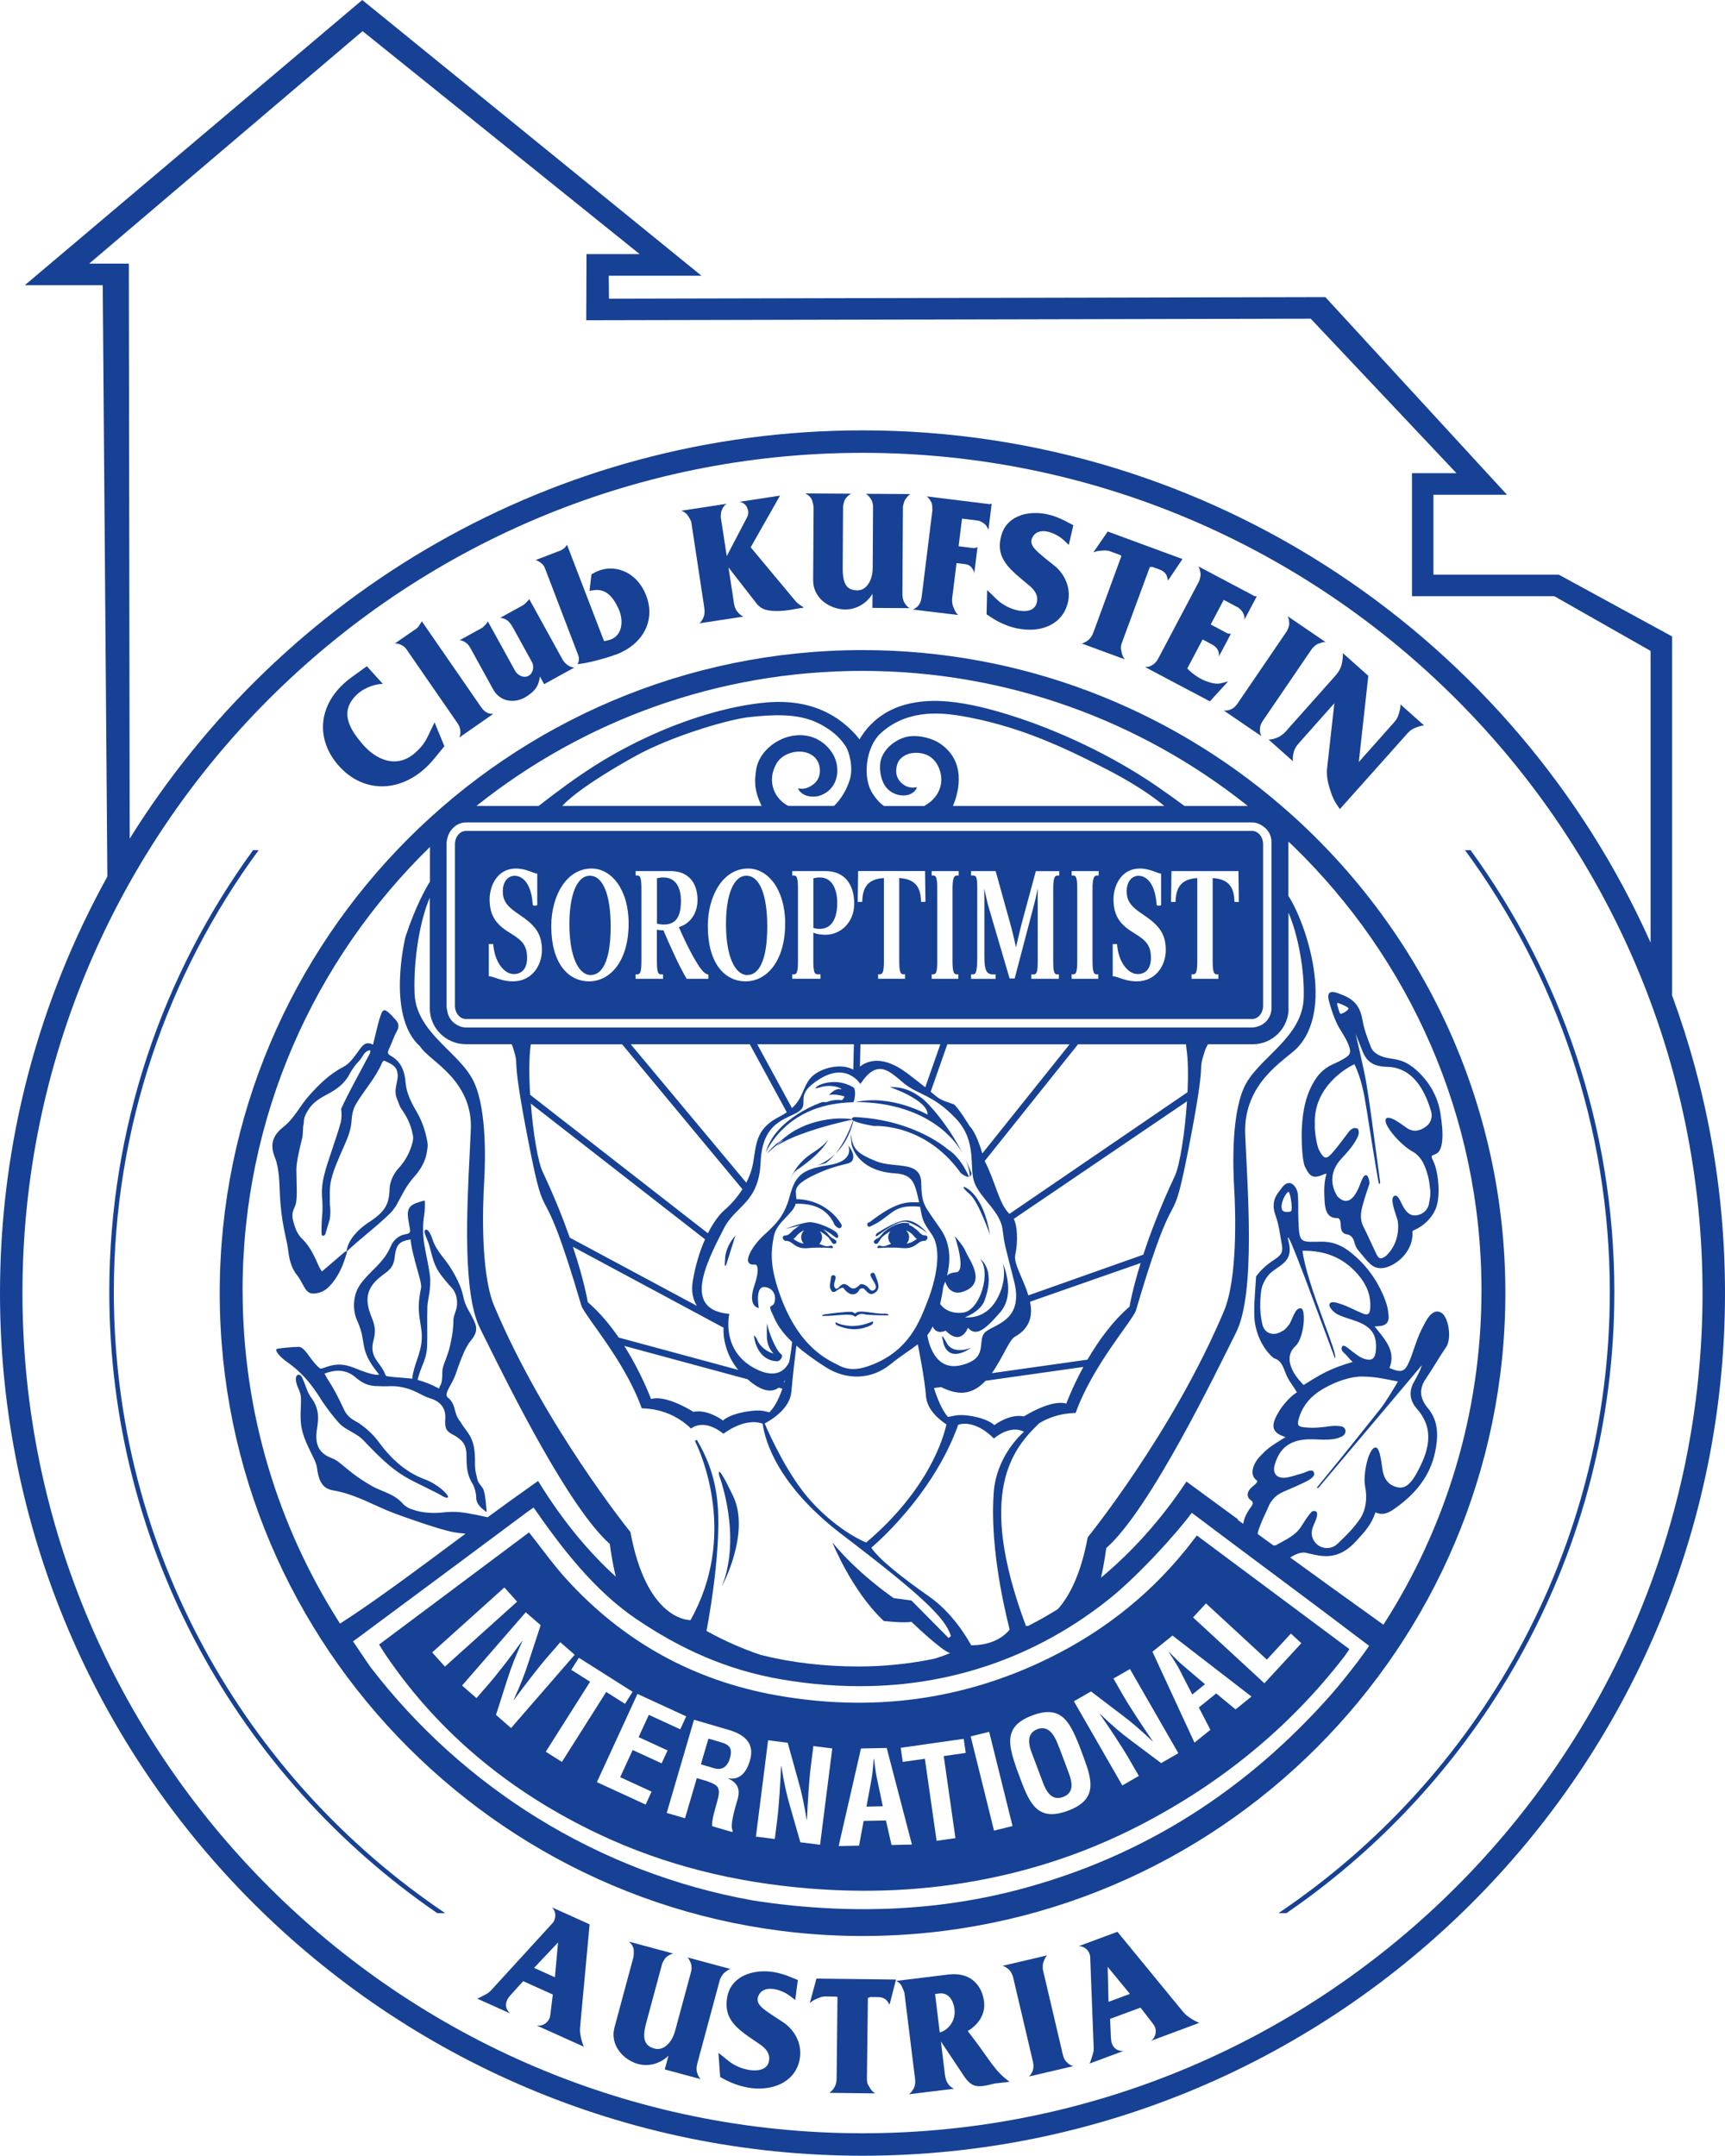
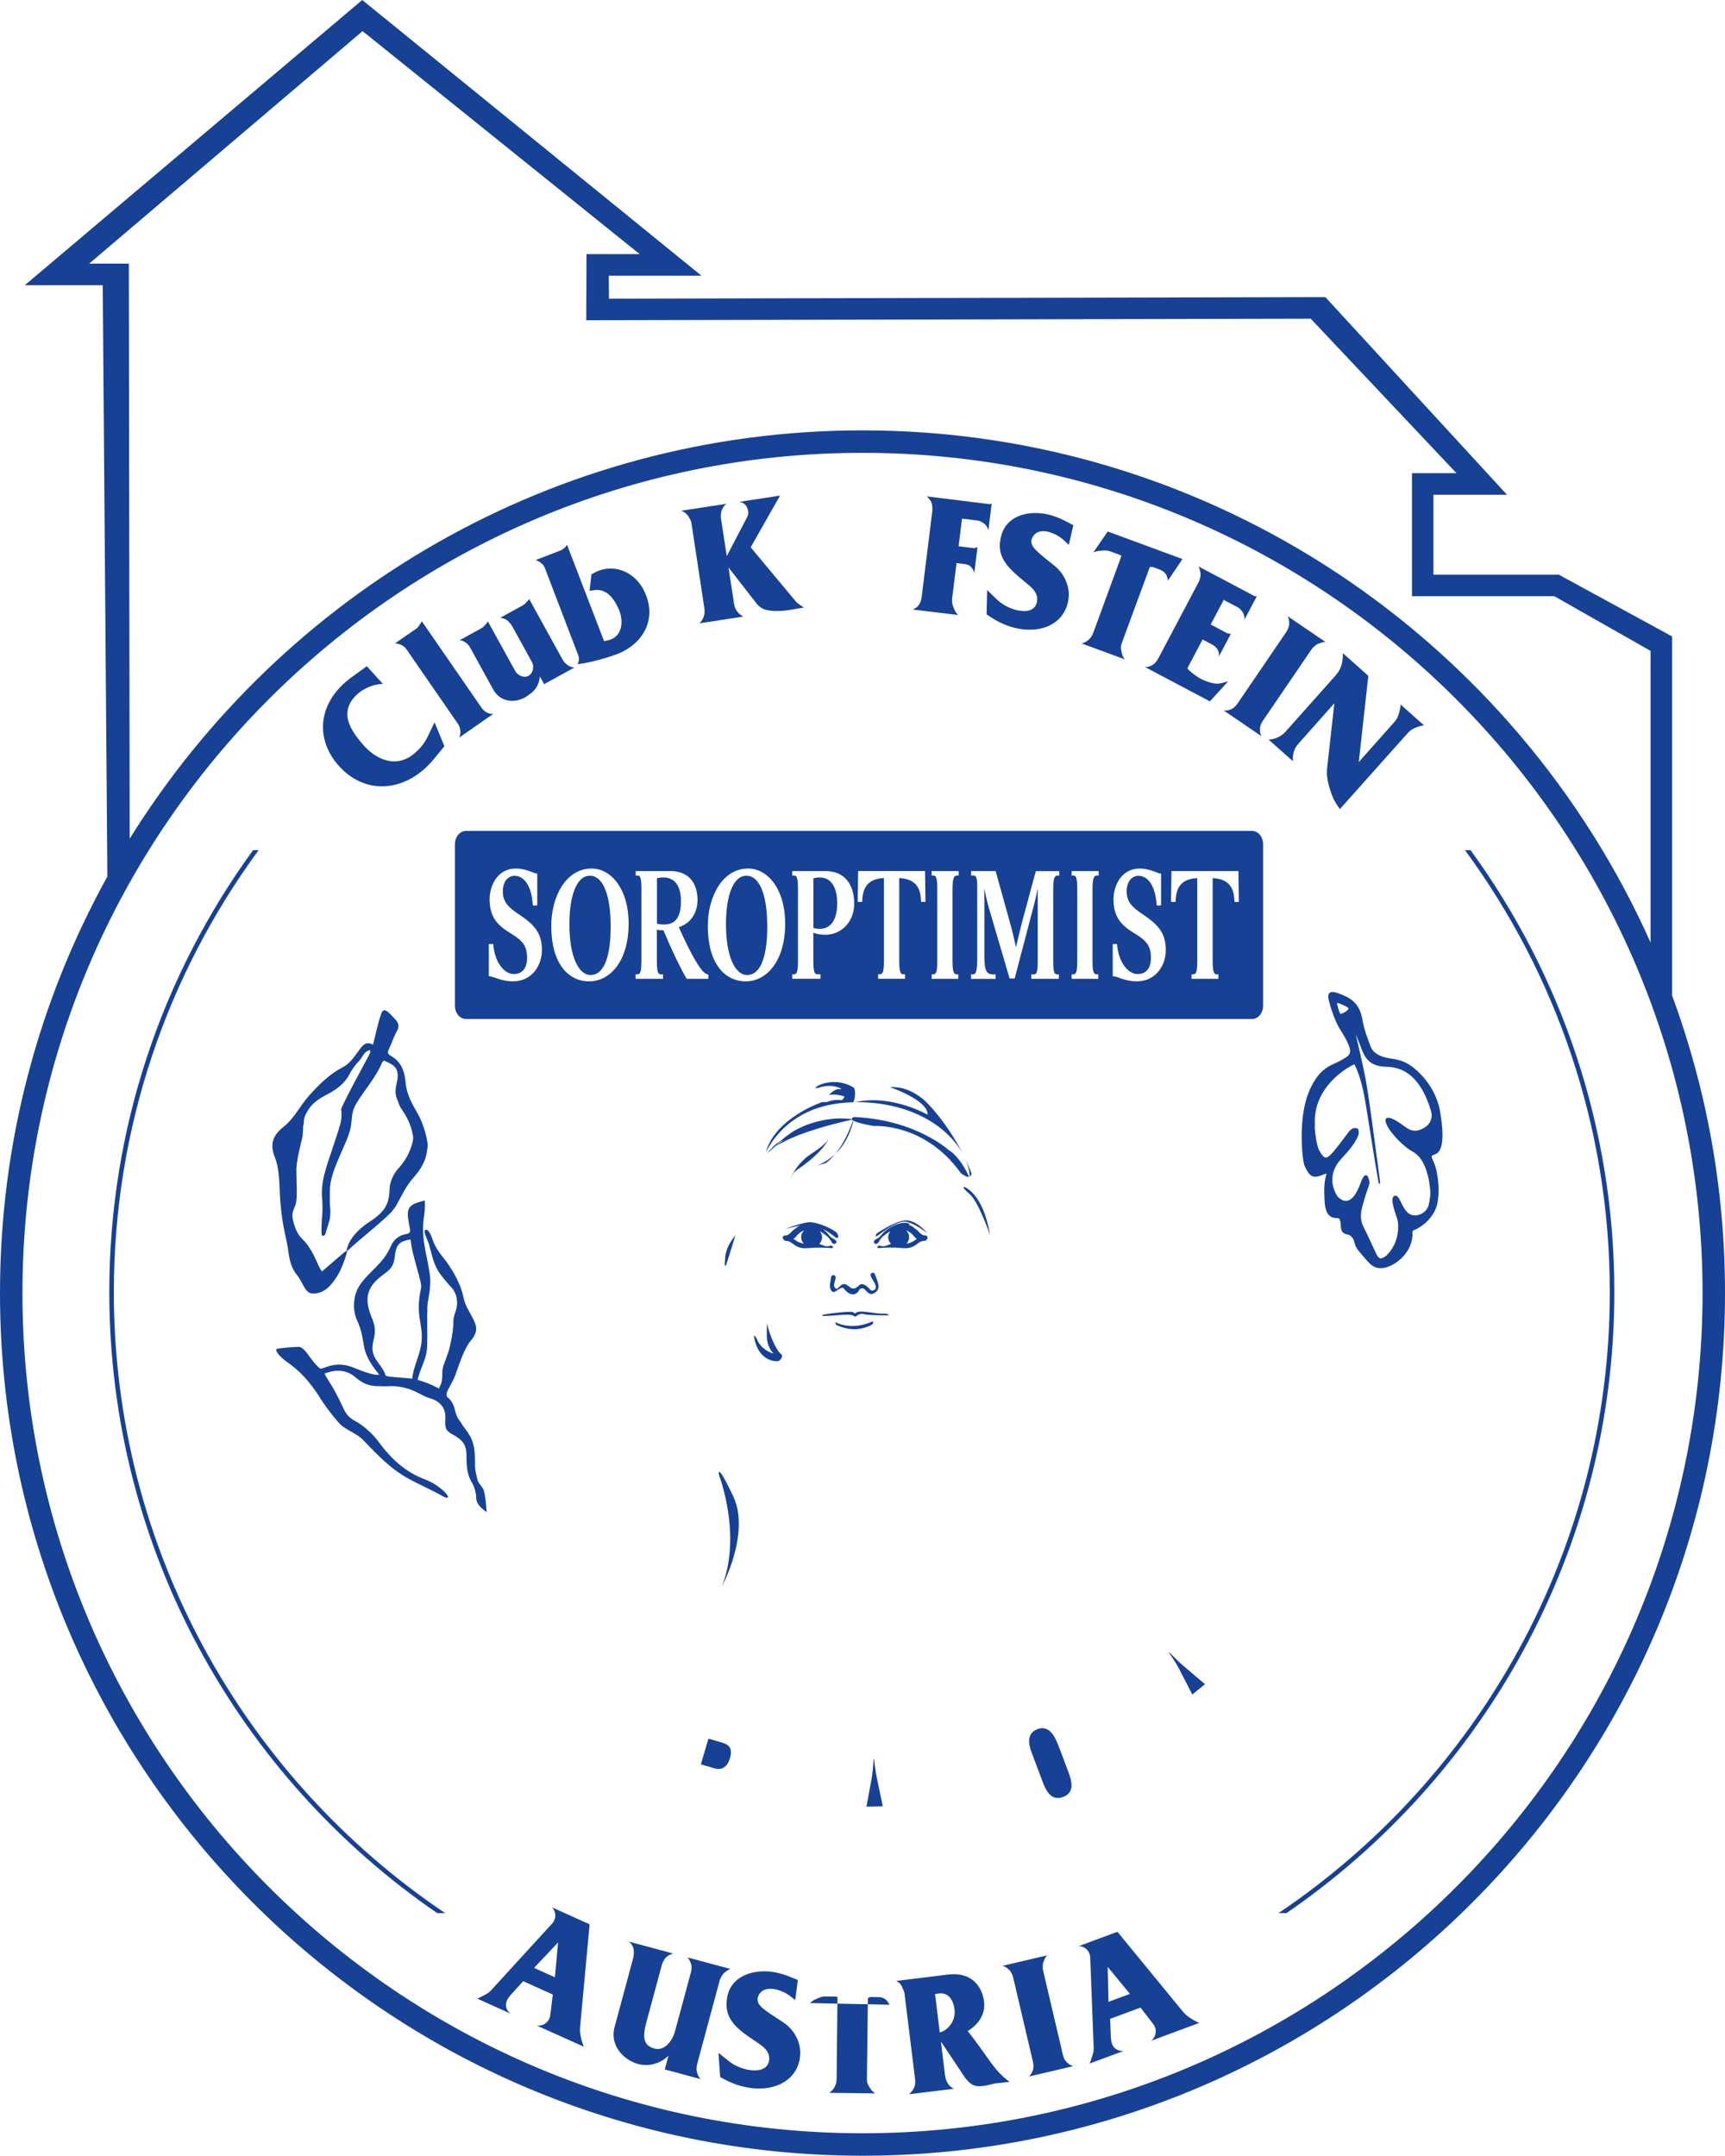
<svg xmlns="http://www.w3.org/2000/svg" id="Ebene_2" viewBox="0 0 384.14 479.96">
  <defs>
    <style>.cls-1{fill:#164194;}</style>
  </defs>
  <g id="Layer_1">
    <g>
      <g>
        <path class="cls-1" d="M98.97,166.13l-2.4,2.93c-6.17,7.43-15.45,8.18-21.43,1.09-5.04-6-4.28-13.97,3.19-19.39l3.36-2.43,3.58,3.95c-1.22-.06-3.82,.58-5.66,2.24-4.46,4.04-1.34,8.24,1.06,11.08,3.02,3.59,7.65,5.62,11.72,2.06,1.55-1.37,2.3-2.41,3.16-4.29l1.22-2.54,2.19,5.31Z" />
        <path class="cls-1" d="M102.27,164.21c.26-.63,.33-1.09,.21-1.77-.1-.7-.39-1.12-.79-1.7l-11.19-16.2c-.3-.44-.6-.64-1.05-.9-.52-.25-.92-.38-1.5-.39l4.79-3.31c.37-.25,.51-.55,.74-.88,.19-.29,.3-.45,.46-.73l12.89,18.66c.25,.36,.82,1.3,1.61,1.66,.5,.27,.86,.3,1.4,.29l-7.57,5.27Z" />
        <path class="cls-1" d="M121.18,152.34l-.95-1.73c-.26,2.17-1.1,3.28-3.13,4.55-2.42,1.48-5.69,1.22-7.29-1.69l-5.01-9.1c-.34-.62-.62-1-1.19-1.37-.45-.29-.77-.42-1.27-.45l5.05-2.78c.11-.06,.41-.38,.69-.65,.26-.26,.38-.44,.56-.77l6.08,11.03c.49,.88,1.73,1.61,2.79,1.18,1.15-.48,1.56-2.05,.93-3.19l-4.22-7.66c-.21-.38-.71-1.22-1.4-1.68-.49-.3-.85-.41-1.43-.48l5.05-2.78c.36-.2,.55-.46,.86-.74,.23-.24,.36-.39,.55-.65l7.46,13.53c.06,.12,.48,.73,.94,1.05,.53,.43,.94,.59,1.64,.67l-6.72,3.7Z" />
        <path class="cls-1" d="M136.95,145.8c-2.63,.97-6.23,1.79-7.08,1.9l-1.3,.17c.2-.29,.33-.56,.33-.92,.06-.38,0-.69-.12-1.03l-7.46-19.5c-.22-.56-.52-.81-.96-1.17-.38-.28-.63-.4-1.07-.56l5.41-2.08c.42-.16,.66-.33,1-.6,.25-.24,.38-.43,.57-.72l8.25,21.46,.88-.19c3.24-.71,3.56-4.31,2.37-6.97-1.28-2.81-2.92-4.58-5.56-4.18l-.93,.14,.43-3.68,.68-.37c4.09-2.22,9.4-.38,11.49,5.06,2.18,5.59-.69,11-6.91,13.25Z" />
        <path class="cls-1" d="M177.2,135.57c-.63,.1-4.17,.91-6.77,.16-.81-.22-1.55-.85-1.83-1.21l-6.37-8.18,1.08,7.05c.17,1.13,.2,1.9,.88,2.78,.44,.54,.77,.83,1.36,1.11l-9.82,1.5c.26-.21,.36-.36,.57-.66,.6-.91,.7-1.73,.53-2.86l-2.89-19.05c-.01-.1-.54-1.24-.97-1.68-.39-.42-.7-.6-1.25-.82l10.07-1.54c-.52,.38-.76,.73-1.02,1.31-.27,.52-.27,1.6-.25,1.73l1.32,8.61,4.53-8.66c.32-.63,.36-1.24,.09-1.91-.29-.87-.92-1.38-1.81-1.52l9.06-1.39-6.54,11.51,10.02,12.02c.35,.39,.6,.55,.97,.83,.35,.22,.54,.36,.86,.58l-1.83,.28Z" />
-         <path class="cls-1" d="M194.28,135.35l.02-3.15c-1.48,2.44-4.29,3.96-7.37,3.37-3.18-.59-5.87-2.98-5.85-6.4l.1-16.22c0-.17-.21-1.51-.56-2.01-.38-.54-.73-.81-1.33-1.08l10.25,.06c-.54,.3-.86,.6-1.25,1.1-.35,.47-.55,1.61-.55,1.71l-.08,13.67c-.02,3.62,.89,4.96,3.12,5.04,2.29,.11,3.55-2.43,3.56-4.97l.08-13.74c0-.3-.12-1.14-.47-1.61-.35-.5-.6-.84-1.11-1.18l9.87,.06c-.48,.33-.74,.7-1.09,1.17-.35,.5-.55,1.61-.55,1.71l-.11,18.56c0,1.17-.04,2.01,.56,2.92,.32,.47,.57,.74,1.04,1.04l-8.28-.05Z" />
        <path class="cls-1" d="M219.36,116.75c-.49-.47-1.28-.8-1.5-.83l-3.63-.45-.76,6.15,3.41,.42c.13,.02,.26-.04,.4-.09,.13-.02,.26-.07,.4-.12l-.73,5.88c-.03-.51-.19-.77-.46-1.17-.4-.62-.98-.86-1.52-.93l-1.96-.24-.93,7.48c-.14,1.1-.03,1.82,.42,2.79,.25,.57,.44,.86,.87,1.29l-10.11-1.22c.31-.13,.51-.24,.79-.44,.82-.64,1.07-1.42,1.21-2.48l2.36-19.05c.02-.13,.05-1.44-.24-1.95-.29-.54-.53-.88-1.03-1.27l13.55,1.67c.22,.03,.34,.08,.57,.04,.1-.02,.2-.04,.37-.12l-.73,5.88c-.2-.5-.37-.86-.74-1.24Z" />
        <path class="cls-1" d="M226.3,139.87c-1.89-.43-3.89-1.27-5.81-2.57l-.79-.53,.13-5.4,2.19,2.12c1.2,1.17,3.13,2.16,4.89,2.46,1.91,.34,3.61-.1,3.99-1.87,.37-1.6-.57-2.78-1.78-3.78l-2.19-1.84c-3.64-3.07-4.96-5.44-3.96-9.19,1.08-4.15,5.45-5.69,10.05-4.81,1.31,.27,2.61,.74,3.9,1.38l2.1,1.1-1.01,4.38-1.21-1.14c-.59-.55-1.84-1.35-3.13-1.72-1.38-.39-2.77-.29-3.61,.92-1.2,1.82,.53,3.11,2.69,4.92l2.09,1.68c2.13,1.69,3.67,4.76,3.02,7.91-1.03,5.06-6,7.22-11.56,5.97Z" />
        <path class="cls-1" d="M260.09,129.28c-.04-.44-.22-.87-.29-1.14-.22-.51-.8-1.05-1.46-1.29l-1.7-.63-.59,.03-6.05,16.41c-.43,1.16-.5,1.35-.23,2.56,.13,.66,.3,1.04,.71,1.58l-9.56-3.52c.35-.12,.56-.22,.89-.39,.88-.53,1.35-1.18,1.72-2.19l6.2-16.92-.26-.2-2.42-.89c-.3-.11-1.08-.19-1.8-.09-.69,.03-1.1,.13-1.77,.38l3.2-4.64,16.64,6.13-3.23,4.81Z" />
        <path class="cls-1" d="M269.42,156.15l-14.46-7.65c.43,0,.68,.02,1.08-.15,1-.38,1.51-1.02,2-1.94l8.97-16.97c.05-.09,.39-1.08,.35-1.67-.1-.62-.17-1.11-.46-1.65l12.07,6.39c.17,.09,.29,.19,.49,.22,.16,.04,.26,.06,.42,.03l-2.76,5.21c.05-.58-.02-.92-.25-1.42-.29-.61-.96-1.19-1.15-1.29l-3.21-1.7-2.9,5.48,3.09,1.64c.31,.16,.52,.31,.88,.39,.17,.02,.34,.03,.52,.05l-2.69,5.09c.1-.59,.03-1.01-.24-1.53-.29-.61-1.02-1.07-1.22-1.17l-2.14-1.13-3.4,6.43c.72,.88,2.42,2.15,3.91,2.75,2.73,1.03,3.21,.67,5.19,.13l-4.09,4.47Z" />
        <path class="cls-1" d="M272.5,158.18c.36,.04,.59,.04,.95-.04,1.02-.2,1.65-.78,2.25-1.67l10.85-15.92c.06-.08,.56-1.04,.55-1.65-.01-.66-.04-1.08-.35-1.7l8.44,5.75c-.64-.03-1.05,.18-1.65,.38-.57,.22-1.29,.99-1.35,1.07l-10.38,15.22c-.62,.91-1.19,1.58-1.23,2.65-.04,.62,.05,1.05,.31,1.63l-8.42-5.74Z" />
        <path class="cls-1" d="M315.23,162.02c-.8,.32-1.25,.64-1.83,1.29l-15.02,16.83c-.94-1.29-1.46-2.15-1.97-3.68-.92-2.61-1.01-4.18-.87-5.49l1.61-14.4-7.86,8.84c-.74,.83-1.11,1.48-1.3,2.56-.12,.57-.11,.94-.07,1.51l-5.42-4.82c.58-.03,.92-.08,1.47-.26,.91-.31,1.68-.79,2.42-1.62l10.72-12.04c.8-.9,1.27-1.52,1.62-2.64,.29-1,.36-2.42,.3-2.69l5.68,5.06-2.12,19.19,7.95-8.94c.56-.63,.75-1.13,1-1.89,.18-.73,.37-1.28,.33-2l5.25,4.68c-.69,.06-1.24,.24-1.9,.51Z" />
      </g>
      <g>
        <path class="cls-1" d="M119.6,450.98c.56,.07,1.34-.02,2.01-.6,.68-.58,.9-1.21,.98-2.09l.51-4.22-6.59-2.97-2.84,3.13c-.58,.66-.97,1.29-.99,2.13-.03,.91,.52,1.56,.94,1.93l-7.37-3.32c.49-.15,.78-.35,1.24-.58,.68-.35,1.2-.56,1.77-1.15l13.71-14.99c.23-.27,.37-.42,.47-.74,.47-1.04,.16-2.21-.53-2.85l8.39,3.78-2.13,23c-.07,.85,.04,1.38,.2,2.19s.33,1.29,.64,2.06l-10.42-4.69Zm4.68-18.51l-5.35,5.67,4.64,2.09,.71-7.77Z" />
        <path class="cls-1" d="M148.04,460.74l.82-3.04c-2.05,1.98-5.16,2.74-7.99,1.38-2.93-1.38-4.92-4.38-4.03-7.68l4.22-15.65c.04-.16,.18-1.51-.03-2.09-.23-.62-.5-.97-1.01-1.38l9.9,2.67c-.6,.15-.99,.36-1.49,.74-.46,.36-.94,1.41-.97,1.51l-3.56,13.2c-.94,3.49-.4,5.03,1.73,5.67,2.19,.69,4.05-1.44,4.71-3.9l3.58-13.26c.08-.29,.17-1.13-.04-1.68-.21-.58-.37-.97-.77-1.42l9.53,2.57c-.55,.2-.89,.49-1.35,.85-.47,.39-.94,1.41-.97,1.51l-4.83,17.92c-.31,1.13-.55,1.93-.21,2.96,.19,.54,.36,.86,.74,1.28l-7.99-2.15Z" />
        <path class="cls-1" d="M167.25,464.89c-1.93-.25-3.99-.89-6.03-1.99l-.84-.45-.39-5.39,2.39,1.9c1.31,1.05,3.32,1.85,5.1,1.98,1.94,.15,3.59-.45,3.79-2.25,.21-1.63-.84-2.71-2.14-3.59l-2.36-1.62c-3.92-2.7-5.46-4.93-4.84-8.76,.68-4.24,4.88-6.19,9.54-5.76,1.33,.14,2.67,.48,4.01,.99l2.19,.89-.58,4.45-1.31-1.01c-.64-.49-1.97-1.17-3.29-1.4-1.41-.25-2.79-.02-3.5,1.27-1.02,1.93,.83,3.05,3.16,4.63l2.25,1.47c2.28,1.48,4.12,4.38,3.77,7.58-.53,5.13-5.27,7.76-10.93,7.07Z" />
-         <path class="cls-1" d="M198.09,446.34c-.19-.4-.5-.74-.66-.98-.38-.41-1.11-.72-1.81-.72l-1.81-.02-.54,.23-.21,17.49c-.01,1.24-.02,1.44,.64,2.49,.34,.57,.63,.88,1.19,1.25l-10.18-.12c.29-.23,.45-.4,.71-.66,.65-.8,.88-1.56,.89-2.64l.19-18.03-.32-.1-2.58-.03c-.32,0-1.08,.19-1.72,.52-.64,.26-.99,.49-1.54,.95l1.47-5.44,17.72,.21-1.44,5.61Z" />
+         <path class="cls-1" d="M198.09,446.34c-.19-.4-.5-.74-.66-.98-.38-.41-1.11-.72-1.81-.72l-1.81-.02-.54,.23-.21,17.49c-.01,1.24-.02,1.44,.64,2.49,.34,.57,.63,.88,1.19,1.25l-10.18-.12c.29-.23,.45-.4,.71-.66,.65-.8,.88-1.56,.89-2.64l.19-18.03-.32-.1-2.58-.03c-.32,0-1.08,.19-1.72,.52-.64,.26-.99,.49-1.54,.95Z" />
        <path class="cls-1" d="M221.88,463.82c-1.17,.14-3.39,1.09-5.04,.45-1.25-.49-2.21-2.09-2.45-2.47l-4.86-7.27,.79,6.49c.13,1.1,.17,1.9,.72,2.78,.37,.63,.75,.92,1.37,1.25l-9.98,1.22c.23-.23,.41-.35,.6-.61,.7-.86,.88-1.73,.74-2.86l-2.37-19.15c-.01-.1-.54-1.52-.95-1.98-.29-.3-.5-.44-.88-.63l11.59-1.42c5.18-.63,7.6,2.62,8,6.18,.39,4-3.23,6.13-3.38,6.22l-.27,.17,.73,.96c2.89,3.76,3.73,5.32,5.68,7.68,.97,1.13,1.72,1.78,2.89,2.68l-2.94,.33Zm-12.67-19.99l-.98,.12,1.04,8.55c1.53-.32,3.54-2.25,3.31-4.93-.21-2.27-1.41-3.98-3.37-3.74Z" />
        <path class="cls-1" d="M229.08,462.36c.27-.23,.43-.41,.61-.73,.54-.88,.54-1.74,.29-2.79l-4.4-18.75c-.02-.1-.39-1.11-.85-1.52-.49-.44-.82-.7-1.48-.89l9.94-2.33c-.45,.45-.58,.89-.83,1.47-.23,.57-.14,1.62-.12,1.71l4.21,17.93c.25,1.08,.36,1.95,1.12,2.69,.43,.45,.81,.67,1.41,.87l-9.91,2.32Z" />
        <path class="cls-1" d="M256.35,454.36c.45-.35,.93-.95,1.01-1.84s-.22-1.49-.78-2.18l-2.6-3.36-6.77,2.51,.18,4.22c.05,.87,.22,1.6,.79,2.21,.62,.66,1.46,.74,2.03,.71l-7.58,2.81c.24-.45,.32-.8,.47-1.28,.24-.73,.46-1.24,.46-2.06l-.78-20.29c-.03-.35-.04-.56-.18-.86-.4-1.07-1.44-1.68-2.38-1.65l8.62-3.2,14.65,17.86c.55,.65,1,.95,1.68,1.41,.68,.46,1.14,.69,1.9,1.01l-10.71,3.98Zm-9.68-16.45l.18,7.79,4.77-1.77-4.95-6.02Z" />
      </g>
      <path class="cls-1" d="M25.35,287.67c0-36.78,11.99-70.8,32.25-98.39h-1.24c-20.12,27.65-32.02,61.66-32.02,98.39,0,57.35,28.97,108.06,73.04,138.29h1.77c-44.48-29.94-73.8-80.75-73.8-138.29Z" />
      <path class="cls-1" d="M359.5,287.67c0-36.74-11.89-70.74-32.02-98.39h-1.24c20.26,27.59,32.25,61.62,32.25,98.39,0,57.53-29.32,108.35-73.8,138.29h1.77c44.07-30.22,73.04-80.93,73.04-138.29Z" />
      <g>
        <path class="cls-1" d="M372.36,221.64v-79.94l-25.24-13.76h-27.91v-17.79h16.38l-40.45-44-159.53,.35-.05-5.11h20.65L80.67,0,5.52,63.5H22.88l1.03,131.66C8.69,222.67,0,254.28,0,287.89c0,105.91,86.16,192.07,192.07,192.07s192.07-86.16,192.07-192.07c0-23.27-4.16-45.59-11.78-66.25ZM28.68,58.7h-8.83L80.74,6.93l61.71,49.65h-11.84l-.06,14.72,161.33-.35,32.46,34.4h-9.91v27.39h31.7l21.44,12.18v64.95c-29.97-67.14-97.35-114.05-175.49-114.05-68.81,0-129.27,36.38-163.2,90.91l-.19-128.02ZM192.07,474.96c-103.15,0-187.07-83.92-187.07-187.07S88.92,100.82,192.07,100.82s187.07,83.92,187.07,187.07-83.92,187.07-187.07,187.07Z" />
        <path class="cls-1" d="M235.87,389.11c-.61-1.62-1.87-5.24-4.82-4.13-3.12,1.17-1.54,4.61-.95,6.18l2.11,5.61c.63,1.67,1.79,4.34,4.52,3.32,2.84-1.07,1.83-3.86,1.1-5.8l-1.94-5.18Z" />
-         <path class="cls-1" d="M233.46,369.24c-19.19,9.39-39.43,11.94-60.42,8.23-18.57-3.28-34.25-11.97-46.91-25.89-2.96-3.25-5.51-6.87-8.32-10.4-11,8.22-22.14,16.56-33.39,24.97,.56,.88,1,1.61,1.47,2.31,12.04,17.72,28.12,30.73,47.43,39.88,14.84,7.03,30.55,10.8,46.91,12.12,10.44,.84,20.84,.66,31.2-.76,15.03-2.05,29.33-6.51,42.79-13.51,17.71-9.21,32.86-21.49,45.07-37.28,.42-.54,.78-1.12,1.21-1.74-11.42-8.51-22.69-16.9-33.98-25.31-.35,.46-.56,.73-.77,1.01-8.63,11.37-19.49,20.11-32.29,26.37Zm-137.22-1.34l16.08-14.46,2.84,3.16-16.08,14.46-2.84-3.16Zm14.21,13.92l2.55-7.98c.83-2.67,1.87-5.25,3.34-8.47l-.05-.04c-1.06,1.45-2.36,3.22-3.7,4.96-1.33,1.71-2.67,3.4-3.81,4.71l-2.67,3.07-3.21-2.79,14.18-16.32,3.32,2.88-2.66,8.11c-.82,2.61-1.81,5.14-3.34,8.48l.05,.04c1.17-1.58,2.44-3.27,3.71-4.91,1.27-1.65,2.56-3.27,3.83-4.73l2.78-3.2,3.21,2.79-14.17,16.32-3.34-2.91Zm11.09,8.19l9.87-15.58-4.2-2.66,1.7-2.68,11.97,7.58-1.7,2.68-4.18-2.65-9.87,15.58-3.59-2.27Zm23.56,8.89l-1.32,2.88-10.86-5,9.04-19.64,10.86,5-1.33,2.88-7-3.22-2.28,4.95,6.45,2.97-1.32,2.88-6.45-2.97-2.78,6.05,7,3.22Zm21.92-6.98c-.66,2.27-1.97,4.47-4.81,4.03l-.02,.06c2.33,1.01,2.63,2.69,2.04,4.69-.25,.86-1.86,5.92-1.05,6.81l-.11,.39-4.49-1.31c-.11-1.47,.73-3.99,1.1-5.39,.34-1.28,.88-3.01-.4-3.81-1.02-.63-2.22-.95-3.38-1.29l-.73-.21-2.62,8.94-4.08-1.19,6.08-20.75,7.72,2.26c3.52,1.03,5.86,2.98,4.74,6.8Zm15.6,18.81l-4.39-.56-2.31-8.05c-.79-2.69-1.36-5.4-1.93-8.91h-.06c-.08,1.79-.17,3.98-.33,6.17-.15,2.16-.33,4.32-.55,6.03l-.51,4.03-4.21-.53,2.72-21.45,4.36,.55,2.29,8.23c.77,2.62,1.35,5.28,1.93,8.91h.06c.1-1.96,.21-4.06,.35-6.14,.14-2.07,.31-4.15,.56-6.06l.53-4.2,4.21,.53-2.72,21.45Zm15.91,.04l-1.24-5.45-4.97,.1-1.01,5.5-4.55,.1,4.97-21.73,5.73-.12,5.62,21.51-4.55,.1Zm14.25-1.52l-4.21,.6-2.61-18.27-4.93,.7-.45-3.14,14.03-2,.45,3.14-4.9,.7,2.61,18.27Zm8.58-1.67l-5.2-20.98,4.12-1.02,5.2,20.98-4.12,1.02Zm16.47-4.44c-6.53,2.46-8.44-1.32-10.46-6.72l-1.08-2.89c-1.76-5.22-2.78-9.21,3.59-11.6,6.36-2.39,8.23,1.28,10.33,6.37l1.08,2.89c2.02,5.4,3.08,9.5-3.45,11.95Zm20.74-10.6l-6.7-5.02c-2.25-1.66-4.35-3.48-6.91-5.93l-.05,.03c1.02,1.47,2.27,3.28,3.47,5.12,1.18,1.81,2.34,3.64,3.2,5.14l2.03,3.52-3.68,2.12-10.78-18.74,3.81-2.19,6.79,5.17c2.2,1.63,4.26,3.4,6.91,5.93l.05-.03c-1.11-1.62-2.29-3.37-3.43-5.11-1.14-1.74-2.25-3.49-3.22-5.16l-2.11-3.67,3.68-2.12,10.78,18.74-3.84,2.21Zm9.99-35.55l13.56,12.51,5.35-5.8,2.33,2.15-8.23,8.92-15.89-14.66,2.88-3.12Zm10.13,20.74l-3.54,2.86-4.31-3.56-3.87,3.13,2.57,4.97-3.54,2.86-9.36-20.24,4.46-3.6,17.6,13.58Z" />
        <path class="cls-1" d="M194.81,393.05c-.04-.49-.11-.98-.18-1.44h-.06c-.05,.46-.1,.95-.12,1.45-.1,1.01-.17,1.99-.36,3.01l-1.14,6.17,3.64-.08-1.28-6.11c-.23-1-.35-1.98-.49-2.99Z" />
        <path class="cls-1" d="M160.79,387.98l-3.03-.89-1.68,5.73,3.2,.94c1.36,.31,2.66-.21,3.26-2.29,.68-2.32-.23-3.01-1.76-3.49Z" />
        <path class="cls-1" d="M261.09,369.09c.54,.86,1.08,1.68,1.55,2.6l2.87,5.58,2.83-2.29-4.76-4.05c-.8-.65-1.49-1.36-2.21-2.07-.33-.36-.69-.71-1.02-1.03l-.05,.04c.24,.4,.5,.82,.79,1.22Z" />
        <path class="cls-1" d="M195.53,275.04c.87-.65,4-3.04,5.88-3.04s5.07,2.54,5.07,2.54c0,0-2.45-3.04-4.93-2.82-2.47,.22-6.39,2.97-6.39,2.97,0,0-.51,1.02,.36,.36Z" />
        <path class="cls-1" d="M160.77,353.18s6.43-11.87,2.47-20.14c-3.96-8.27-3.08-4.49-3.08-4.49,0,0,5.09,13.28,.61,24.63Z" />
        <path class="cls-1" d="M193.96,294.35c-2.86,1.17-5.34,1.07-7.42,.27-.51-.44-.72-.02-.21,.42,3.18,1.38,5.46,1.01,7.68,0,.69-.52,.52-1.04-.05-.69Z" />
        <path class="cls-1" d="M197.06,292.48c-2.62,.11-5.78-1.06-6.6-.04-.19,0-.26-.3-.9-.37-1.73,0-4.3,.32-5.56,.52-.68,0-1.31,.4-.64,.4,3.36,0,6.04-.77,7.1,.19,.64-.48,1.15-.84,2.03-.57,.43,.14,2.7,.25,5.08,.25,.68,0,.16-.39-.52-.39Z" />
        <path class="cls-1" d="M185.97,286.78c-.54-.69,.03-1.41,.11-2.33,.06-.67-.95-.76-1.01-.08-.1,1.2-.59,2.15,.11,3.05,.7,.85,1.48-.8,2.62-.7,1.31,1.88,2.88,1.93,3.67,.27,.46-.15,.73-.29,1.08,.08,.97,1.02,1.38,1.43,2.46,.62,1.23-.93,.33-2.59-.18-3.98-.24-.63-1.19-.28-.95,.35,.37,1,1.77,2.42,.89,3.08-.69,.52-.94,.04-1.56-.61-.35-.37-1.36-.86-1.72-.5-1.93,1.96-2.22-.03-3.49-.14-.89-.08-1.48,1.56-2.02,.9Z" />
        <path class="cls-1" d="M195.59,276.64c.85-1.35,.75-1.14,1.66-1.85,.36-.29,.71-.5,1.05-.67-.31,.37-.51,.83-.51,1.34,0,.57,.24,1.08,.63,1.47-.8,.28-1.43,.75-2.35,.44-.65-.22-.87,.45-.56,.5,.39,.06,.52-.16,3.82-.1,1.51,.03,2.48,.39,3.87-.18,1.08-.44,1.52-1.34,2.7-1.34,.22,0,.36-.11,.44-.25,.36-.25,.27-.95-.29-.93-1,.02-1.56-1.08-1.99-1.33-.62-.36-.49-.53-1.45-.94-.69-.29,.69-.37-.83-.52-1.75-.17-3.8,.99-5.07,2.16-1.47,1.83-1.02,.83-2.07,1.82-.25,.64,.59,.96,.95,.38Zm6.97-2.3c1.08,.74,.88,1.04,1.63,1.49-.41,.27-.83,.59-1.38,.81-.33,.14-.64,.2-.93,.23,.35-.38,.57-.87,.57-1.41,0-.6-.26-1.14-.68-1.53,.29,.09,.49,.21,.79,.41Z" />
        <path class="cls-1" d="M185.35,277.88c.31-.05,.09-.72-.56-.5-.92,.3-1.55-.16-2.35-.44,.39-.39,.63-.9,.63-1.47,0-.51-.2-.97-.51-1.34,.35,.17,.69,.38,1.05,.67,.91,.72,.81,.5,1.66,1.85,.36,.58,1.21,.26,.95-.38-1.06-1-.61,0-2.07-1.82-.3-.27-.58-.54-.86-.8,.79,.42,1.68,.98,2.66,1.76,.73,.58,.95-.14,.44-.87-.51-.73-4.56-2.68-6.52-2.39-1.96,.29-5.01,1.45-5.01,1.45l3.34-.76c-.89,.39-.78,.56-1.39,.91-.43,.25-.99,1.35-1.99,1.33-.56-.01-.66,.68-.29,.93,.08,.14,.22,.25,.44,.25,1.18,0,1.62,.9,2.7,1.34,1.39,.57,2.35,.21,3.87,.18,3.29-.06,3.43,.16,3.82,.1Zm-6.37-1.01c-.29-.03-.6-.09-.93-.23-.55-.23-.97-.54-1.38-.81,.76-.45,.55-.75,1.63-1.49,.3-.21,.49-.32,.79-.41-.42,.39-.68,.93-.68,1.53,0,.54,.22,1.03,.57,1.41Z" />
        <path class="cls-1" d="M180.91,247.11c.15-.06,.32-.11,.47-.16,2.39-.89,5.26-1.47,8.67-1.54,.45-1.04,.52-2.99,0-3.3-5.26-3.16-10.59,1.03-7.49,0,3.1-1.03,5.68,.65,4.52,.39-1.16-.26-2.45,1.29-2.45,1.29,1.29-.26,2.71,.13,3.23,.26,.52,.13-.39,.9-.39,.9-1.27-.17-2.43,.05-3.42,.43h-.97s-10.39,3.44-12.55,11.19c1.2-2.37,4.12-6.95,10.39-9.45Z" />
        <path class="cls-1" d="M184.55,253.51c-.2,.39-.96,1.5-3.81,3.32-3.62,2.32-4.78,5.81-4.78,5.81,1.03-2.45,1.29-1.68,4.65-4.52,2.82-2.38,3.72-4.11,3.94-4.62Z" />
        <path class="cls-1" d="M173.12,303.08c.54,0,1.12-.87,1.03-1.26-.02-.11-.08-.23-.2-.32-1.23-.91-2.86-5.15-3.09-6.71-.1-.68-.15,2.77-.05,3.45,.2,1.34,.67,2.3,1.46,3.14-1.4-.41-2.72-1.34-3.49-2.7-.16-.67-1.03-1.78-.86-1.11,.53,3.71,2.77,5.51,5.22,5.51Z" />
        <path class="cls-1" d="M161.47,280.33s-.28,2.4,.28,1.18l2.02-6.43c-2.4,2.73-2.3,5.25-2.3,5.25Z" />
        <path class="cls-1" d="M216.34,261.22c-.51-1.35-1.09-2.65-1.7-3.89,.81,1.59,1.25,3.17,1.34,4.64,.19-.11,.33-.33,.36-.75Z" />
        <path class="cls-1" d="M190.7,245.39c.16,0,.31-.02,.47-.01,12.34,.18,20.15,5.83,23.28,11.59-3.32-6.57-7.72-11.4-9.16-12.47-1.74-1.29-3.88-2.58-7.11-2.46,0,0,8.57,2.91,8.38,6.14,0,0-8.01-4.6-16-2.8,0,0,.05,0,.14,.01Z" />
        <path class="cls-1" d="M215.95,265.87c2,1.74,4.52,9.11,4.52,9.11-1.55-9.43-5.75-10.72-5.75-10.72,0,0-.78-.13,1.23,1.61Z" />
-         <path class="cls-1" d="M210.78,298.94c-1.55-2.91-.78-.39-.78-.39,0,0,.58,5.36,6.33,1.49,0,0-4.01,1.81-5.56-1.1Z" />
        <path class="cls-1" d="M211.42,256.19s-7.28-6.88-21.23-7.49h0c-.4,.16-.53,.32-.51,.48-3.92-.51-7.41,.31-9.84,1.2-.16,.07-.34,.12-.5,.19-.02,0-.04,.02-.06,.03-1.18,.5-2.27,1.03-3.2,1.67-.69,.47-1.95,1.46-2.67,2.08-.15,.09-.33,.18-.47,.27-.94,.83-1.66,1.6-2.16,2.19,.11-.12,.25-.24,.37-.36-.12,.12-.26,.24-.37,.36,0,0,0,0,0,.01l1.68-1.44,1.56-1.34c.16-.09,.29-.18,.47-.27l-1.72,1.48c1.37-.94,3.19-1.79,5.12-2.55,0,0,.02,0,.03,0,.15-.06,.29-.11,.44-.17,4.8-1.79,10.07-2.96,11.41-3.25,.04,.06,.11,.12,.2,.18-.77,2.18-2.06,5.13-3.93,7.43,1.58-1.53,3.18-3.88,4.01-7.39,1.1,.66,4.59,1.2,4.59,1.2,0,0,11.28-.8,19.34,10.5,0,0,1.11,.91,1.82,.82-1.97-4.43-4.33-5.85-4.33-5.85Z" />
        <path class="cls-1" d="M183.86,258.98c.78-.58,1.49-1.29,2.13-2.08-2.18,2.11-4.32,2.7-4.32,2.7l2.19-.63Z" />
        <path class="cls-1" d="M314.41,237.46c-1.71-1.32-3.29-1.58-5.25-1.88-1.44-.22-3.32-.97-3.89-2.48-.81-2.14-1.47-3.76-1.86-6.02-.47-2.72-1.62-4.45-4.45-5.56-.92-.36-3.78-1.78-3.06,1.17,.31,1.27,1.21,4.28,2.36,6.22,.82,1.38,1.74,2.69,2.24,4.27,.35,1.11,.12,1.68-.85,2.3-1.07,.69-2.08,1.13-3.23,1.67-1.25,.59-2.5,1.71-3.27,2.83-2.35,3.4-3.05,7.31-3.25,11.31-.09,1.75,0,6.96,.68,8.41,1.17,2.51,1.96,2.77,4.44,1.68,.08-.04,.18-.03,.38-.06-.6,1.96-.54,3.93-.44,5.91,.11,2.29,.66,4,2.78,3.96,1.02-.02,.76,1.78,.91,2.42,.16,.65,.53,1.12,1.42,1.24,.65,.09,1.31,.74,1.53,1.7,.14,.6,.42,1.31,.83,1.78,2.31,2.7,3.07,4.16,5.37,4.01,2.3-.15,6.45-2.89,6.75-7.25-.04-1.21-.05-1.03,.62-1.33,1.42-.62,4.15-2.58,4.87-5.66,.8-3.45-.07-7.89-.69-9.18-.75-1.73-.81-1.47,.4-2,2.42-1.05,1.15-7.98,1.09-8.49-.51-4.41-2.89-8.27-6.43-11Zm-15.88-11.75c-.19-.05-.38-.65-.54-1.3-.11-.43-.5-1.29,.09-1.07,.59,.22,2.27,.91,2.22,1.22-.07,.46-1.5,1.23-1.77,1.15Zm18.95,25.17c-1.53,1.09-2.91,1.13-4.18,.27-1.05-.71-2.02-1.53-3.21-2.04-.5-.21-1.12-.4-1.4-.08-.97,1.1,3.04,5.73,5.71,7.27,2.28,1.18,3.14,3.63,3.72,6.06,.19,.81,.24,1.65,.36,2.48,.17,1.02-.11,2.27-.29,3.28-.34,1.57-1.71,2.39-2.92,2.48-3.13,.23-3.27-5.04-4.78-4.33-1.15,.54,.45,4.27,.76,5.49,.17,.92,.54,4.83-2.54,7.81-1.17,.86-1.63,.84-2.23-.41-.96-2.02-1.86-4.07-2.87-6.07-1.06-2.11-.35-4.1,.23-6.11,.32-1.11,.72-2.19,1.08-3.29,.2-.52-.23-1.72-.45-1.93-.57-.41-.96,.37-1.33,1.24-.4,.94-2.12,6.66-5.31,3.36-1.87-2.98-1.35-5.97,.85-8.35,1.4-1.52,2.91-3.13,3.75-5.09,.22-.52,.2-1.04,0-1.56-.9-.55-1.62,.02-2.23,.84-1.09,1.44-2.08,2.82-3.26,4.2-1.58,1.85-2.05,1.78-3.19-.32-.59-1.09-1.09-4.94-.94-5.65-.47-8.56,7.44-12.91,8.82-13.48,1.5,3.14,2.14,6.49,2.67,9.89,.56,3.62,2.53,15.84,2.71,16.48,.21,.71,.34-.09,.34-.09,0,0-1.46-10.92-1.8-13.4-.4-2.95-.81-5.85-1.3-8.79-.47-2.84-2.36-10.85-2.36-10.85,0,0,1.17,2.94,1.42,3.6,1,2.72,2.68,3.67,5.57,3.73,3.28,.08,5.65,1.74,7.39,4.4,1.1,1.68,1.83,3.55,2.41,5.46,.37,1.22,.03,2.63-1.21,3.51Z" />
        <path class="cls-1" d="M64.12,278.02c.27,2.07,.6,4.14,2.02,5.87,.64,.78,1.07,1.74,1.58,2.63,.83,1.46,1.64,1.73,3.3,1.3,1.23-.32,2.09-1.1,2.85-2,1.77-2.09,2.72-4.59,3.44-7.19-.03,0-.06,0-.09,0,2.92-2.79,6.99-5.81,9.84-8.67,.3-.3,1.05-1.33,1.11-1.44,1.21-2.17,2.23-4.46,3.93-6.35,1.55-1.73,2.75-3.68,3.02-6.08,.16-.72,.17-1.44,0-2.15-.44-2.26-1.15-4.4-2.33-6.41-1.19-2.01-2.28-4.16-2.47-6.51-.21-2.57-1-4.67-3.33-5.97-.68-.38-.73-.75-.39-1.44,.64-1.31,1.06-2.74,1.77-4.01,.56-1,.45-1.76-.25-2.53-.53-.59-1.07-1.19-1.67-1.71-.75-.65-1.22-.64-1.61,.5-.77,2.21-1.18,4.49-1.78,6.74-1.71-.97-2.49,.41-3.24,1.42-1,1.35-1.93,2.79-3.45,3.57-2.99,1.54-5.29,3.84-7.51,6.31-2.02,2.24-3.3,5.07-5.72,6.98-2.47,1.95-3.08,3.97-1.9,6.88,.96,2.36,.99,5.92,1.07,7.79,.29,6.78,1.49,10.02,1.82,12.49Zm1.57-9.46c.65-1.41,.32-4.75,.31-8.18,0-1.77,.87-5.27,1.24-6.77,.33-.89,.11-2.68,.42-3.57-.08-1.09,.41-1.98,.95-2.88,.99-1.64,2.51-2.58,4.14-3.44,2.01-1.06,3.86-2.3,4.99-4.41,.6-1.11,1.34-2.21,2.23-3.1,.8-.81,1.06-2.21,2.46-2.39,.11,.59-.24,1.04-.49,1.52-1.97,3.77-4.21,7.68-5.98,11.55,.16,.91,.12,2.04-.06,2.95-.63,2.25-1.28,4.09-2.01,6.31-1.17,3.58-2.6,7.12-2.12,11.03,.06,1.53,.09,2.43-.06,3.83-.03,.3-.21,3.1-.06,4.01,.46,.31,.75-.07,.84-.38,.32-1.08,.64-2.16,.96-3.24,.15-1.11,.16-2.21,0-3.32,.04-1.58-.12-3.14,.17-4.74,.46-2.49,1.51-4.72,2.49-7.01,.93-2.19,2.04-4.29,2.18-6.79,.07-1.25,.3-2.58,1.01-3.77,1.83-3.07,4.3-5.73,5.73-9.05,.16-.36,.37-.68,.74-.49,1.15,.6,2.52,1.01,2.72,2.61,.44,1.55-1.03,3.67-.08,5.82,.35,.79,.5,1.56,.97,2.22,1.2,1.71,2.09,3.44,2.49,5.54,.18,.61,.16,1.21,.02,1.82-.58,2.35-1.64,4.25-3.26,6.01-.97,1.05-1.83,2.93-1.87,4.37-.11,3.64-1,5.19-4.95,7.73-1.97,1.37-4.29,3.57-4.65,6.25-.26,0-.44,.17-.63,.34-1.59,1.38-3.2,2.74-4.85,4.15-.24-.4-.47-.72-.63-1.07-1-2.24-1.95-4.47-3.8-6.24-.79-.76-1.34-1.83-1.7-3.01-.59-1.95-.61-2.56,.14-4.21Z" />
        <path class="cls-1" d="M71.29,311.29c.85,1.3,2.21,3.19,3.21,4.38,.6,.71,1.06,1.34,1.81,1.9,1.27,.96,3.45,1.86,4.51,2.99,7.81,8.27,9.13,8.09,16.76,11.99,.37,.19,1.86,1.23,2.18,.81,.28-.37-1.97-2.8-5.27-4.04-4.26-1.6-7.48-4.6-10.31-8.47-1.36-1.86-3.64-3.72-5.04-4.45-1.1-.57-1.96-1.37-2.48-2.46-2.83-6.01-2.9-5.33-4.4-8.11,1.88-.74,4.53-1.22,6.88,.8,2.4,2.06,3.95,1.96,5.79,2.01,1.8,.06,2.4-.16,4.14,.13,3.41,.57,4.42,1.85,6.75,2.57,2.42,.74,3.51,2.32,3.34,4.62-.18,2.39,.46,2.81,1.97,3.6,.62,.33,1.38,.91,1.79,1.37,.75,.85,.97,1.96,.97,3.34,0,2.24,.1,4.09,1.35,6.1,.39,.62,.82,2.15,.8,2.92-.04,1.61,1.21,2.56,2.34,3.38-.15-1.63-.22-3.35-.66-4.87-.21-.73-1.21-1.53-1.37-2.26-.33-1.46-.6-2.18-.57-3.67,.09-5.33-1.2-6.31-2.81-8.6-.14-.2-.23-.44-.38-.63-1.74-2.11-.83-3.42-2.6-5.28-1.53-.82,.56-2.77,1.46-5.35,.9-2.58,2.04-5.9,3.3-7.4,1.99-2.35,1.33-3.51,.38-5.43-.75-1.51-1.49-2.25-2-4.67-.63-2.99-2.75-6.43-4.32-8.38-.79-.98-2.02-2.6-2.54-4.32-.23-.75-.85-2.07-1.35-2.03-.6,.04-.32,.83-.2,1.19,.21,.61,.64,1.5,.82,2.12,.85,2.95,1,4.71,2.92,7.12,.38,.47,1.49,1.86,1.95,2.3,1.47,1.43,1.59,3.74,1.17,5.06-.19,.61-.6,1.69-.6,2.32,0,1.56-.23,3.27-.55,4.76-.37,1.72-.45,2.04-1.06,3.72-.3,.83-.86,2.09-.86,2.99,0,3.36-.52,2.75-.73,3.8-2.08-1.11-3.16-1.46-4.79-1.94,.09-.44,.24-.84,.35-1.22,.55-1.87,1.67-3.61,1.77-6.13,.12-3-.05-5.76,.07-9.07,.03-.84,.5-2.96,.55-3.81,.09-1.43,.16-2.01-.04-3.41-.7-4.84-2.08-7.96-1.19-13.27,.11-.64,.15-2.33,.09-3.03-3.06,.79-4.09,1.3-3.69,4.11,.08,.59,.3,1.66,.4,2.26,.15,.86-.23,1.01-1.11,1.17-1.43,.26-2.58,1.3-3.14,2.61-1.1,2.56-2.64,4-4.56,5.93-.91,.91-1.93,2.01-2.59,3.12-1.29,2.18-1.4,5.25-.38,7.5,2.37,5.2,.11,6.19,4.89,12.03-.31,.35-2.54-.3-4.07-.88-1.8-.68-3.82-1.83-6.83-1.04-1.02,.27-1.98,.76-2.21,.6-.86-.62-1.68-1.72-2.48-2.79-.24-.32-1.33-2.06-2.3-2.03-1.53,.04-3.58,.22-4.71,.41-1.06,.18,.97,2.15,1.74,2.68,3.56,2.48,5.41,4.71,7.76,8.29Zm11.9-12.94c.53-1.89,.32-3.25-.44-5.09-1.62-3.94-1.18-6.57,2.21-9.18,1.52-1.17,2.65-1.7,2.94-4.22,.29-2.57,.87-3.53,3.54-3.89,.27,3.51,2.61,9.55,2.34,10.75-1.34,6.02,.35,7.82,.13,11.57-.18,3.18-1.88,5.82-2.1,8.67-2.19-.24-3.27-.26-5-.46-.23-.03-.88-.1-.94-.28-.96-2.9-3.81-3.83-2.68-7.86Z" />
        <path class="cls-1" d="M103.77,226.88h175.05c1.35,0,2.46-1.33,2.46-2.96v-35.96c0-1.63-1.1-2.96-2.46-2.96H103.77c-1.35,0-2.46,1.33-2.46,2.96v35.96c0,1.63,1.1,2.96,2.46,2.96Zm157.11-32.94h14.91l.09,6.87h-.98c-.06-2.83-.91-5.09-4.85-5.31v18.39c0,2.44,.25,3.04,.88,3.04h.39v.99h-5.98v-.99h.39c.65,0,.89-.6,.89-3.04v-18.39c-3.91,.21-4.76,2.48-4.83,5.31h-1.01l.09-6.87Zm-13.1,16.24h.97c.34,4.28,2.57,6.69,4.59,6.69,1.8,0,2.96-1.21,2.96-3.62,0-2.72-1.1-3.89-3.61-5.41-2.99-1.8-4.73-3.64-4.73-7.61,0-3.01,1.71-6.86,5.87-6.86,1.43,0,2.66,.46,3.54,.78,.52,.21,.86,.35,1.19,.35v6.93c0,.14-.15,.21-.51,.21-.31,0-.49-.07-.49-.21-.25-4.28-1.99-6.44-4.03-6.44-1.44,0-2.63,1.24-2.63,3.47,0,2.37,1.26,3.57,3.67,5.17,3.38,2.27,5.04,4.14,5.04,7.89,0,3.4-2.19,6.97-6.45,6.97-1.74,0-3-.46-4-.81-.58-.21-1.01-.32-1.37-.32v-7.18Zm-9.14,6.75h.4c.61,0,.85-.6,.85-3.04v-15.92c0-2.44-.24-3.04-.85-3.04h-.4v-.99h6.02v.99h-.4c-.64,0-.97,.6-.97,3.04v15.92c0,2.44,.27,3.04,.88,3.04h.4v.99h-5.93v-.99Zm-22.4,0h.43c.64,0,.95-.5,.95-3.89v-15.42c0-2.23-.21-2.69-.85-2.69h-.52v-.99h5.47l3.12,11.22c.52,1.8,1.1,4.24,1.4,5.77,.37-1.48,.89-3.86,1.35-5.59l3.08-11.39h5.22v.99h-.43c-.61,0-.92,.6-.92,3.04v16.02c0,2.44,.25,2.94,.86,2.94h.4v.99h-6.14v-.99h.55c.64,0,.88-.5,.88-2.94v-13.16c0-1.06,0-2.48,.03-3.04-.24,1.06-.55,2.58-1.01,4.24l-4.15,15.81h-1.13l-4.67-15.88c-.37-1.27-.7-2.97-.98-4.14,0,.57,.03,1.88,.03,3.01v12.03c0,3.29,.52,4.07,1.93,4.07h.58v.99h-5.47v-.99Zm-8.77,0h.39c.62,0,.86-.6,.86-3.04v-15.92c0-2.44-.24-3.04-.86-3.04h-.39v-.99h6.02v.99h-.4c-.64,0-.98,.6-.98,3.04v15.92c0,2.44,.28,3.04,.89,3.04h.4v.99h-5.93v-.99Zm-16.38-23h14.91l.09,6.87h-.98c-.06-2.83-.91-5.09-4.86-5.31v18.39c0,2.44,.25,3.04,.89,3.04h.4v.99h-5.99v-.99h.4c.64,0,.89-.6,.89-3.04v-18.39c-3.91,.21-4.77,2.48-4.83,5.31h-1.01l.1-6.87Zm-14.67,23h.42c.62,0,.86-.6,.86-3.04v-15.92c0-2.44-.24-3.04-.86-3.04h-.42v-.99h7.42c4.25,0,6.38,2.98,6.38,7.25s-3.09,6.93-6.38,6.93c-.98,0-1.92-.14-2.72-.46v6.22c0,2.44,.25,3.04,.89,3.04h.71v.99h-6.29v-.99Zm-9.82-23.56c4.4,0,8.25,4.64,8.25,12.24,0,8.35-4.09,12.88-8.8,12.88s-8.43-4.06-8.43-12.31c0-6.61,3.3-12.81,8.98-12.81Zm-25.05,23.56h.43c.61,0,.86-.6,.86-3.04v-15.92c0-2.44-.25-3.04-.86-3.04h-.43v-.99h7.79c4.01,0,5.99,2.66,5.99,6.44,0,2.94-1.59,5.24-4.16,6.05,1.13,2.55,2.44,5.31,3.64,7.32,1.65,2.83,2.32,3.12,2.93,3.22v.95h-4.83c-1.65-2.79-3.73-7.36-5.17-10.79-.58,0-1.07-.04-1.46-.14v6.9c0,2.44,.24,3.04,.85,3.04h.52v.99h-6.11v-.99Zm-9.81-23.56c4.4,0,8.25,4.64,8.25,12.24,0,8.35-4.09,12.88-8.8,12.88s-8.43-4.06-8.43-12.31c0-6.61,3.3-12.81,8.98-12.81Zm-22.89,16.81h.98c.34,4.28,2.57,6.69,4.58,6.69,1.8,0,2.97-1.21,2.97-3.62,0-2.72-1.1-3.89-3.61-5.41-2.99-1.8-4.74-3.64-4.74-7.61,0-3.01,1.71-6.86,5.87-6.86,1.44,0,2.66,.46,3.55,.78,.52,.21,.85,.35,1.19,.35v6.93c0,.14-.15,.21-.52,.21-.31,0-.49-.07-.49-.21-.24-4.28-1.98-6.44-4.03-6.44-1.44,0-2.63,1.24-2.63,3.47,0,2.37,1.26,3.57,3.67,5.17,3.39,2.27,5.04,4.14,5.04,7.89,0,3.4-2.2,6.97-6.45,6.97-1.75,0-2.99-.46-4-.81-.59-.21-1.01-.32-1.38-.32v-7.18Z" />
        <path class="cls-1" d="M166.43,217.08c2.41,0,4.43-2.87,4.43-10.82,0-6.97-1.68-11.28-4.64-11.28s-4.55,4.45-4.55,10.79c0,7.11,1.98,11.32,4.76,11.32Z" />
        <path class="cls-1" d="M151.64,200.56c0-3.01-1.2-5.2-3.91-5.2-.49,0-1.07,.07-1.43,.18v10.12c.51,.1,1.01,.18,1.49,.18,2.42,0,3.85-1.31,3.85-5.27Z" />
        <path class="cls-1" d="M131.56,217.08c2.41,0,4.43-2.87,4.43-10.82,0-6.97-1.68-11.28-4.64-11.28s-4.55,4.45-4.55,10.79c0,7.11,1.98,11.32,4.77,11.32Z" />
        <path class="cls-1" d="M186.44,201.06c0-3.15-1.16-5.7-3.88-5.7-.42,0-1.1,.07-1.43,.21v11.03c.43,.14,.89,.21,1.43,.21,1.93,0,3.88-1.34,3.88-5.76Z" />
-         <path class="cls-1" d="M287.12,180.95c-.63-.56-1.26-1.11-1.89-1.66-25.06-21.52-57.61-34.55-93.15-34.55-78.93,0-143.15,64.22-143.15,143.15s64.22,143.15,143.15,143.15,143.15-64.22,143.15-143.15c0-42.49-18.61-80.7-48.1-106.94Zm-.19,43.55v-21.3c2.23,5.17,3.6,13.06,3.39,19.02-.3,8.57-9.44,12.99-12.81,18.98-3.37,5.99-2.96,18.53-2.66,23.57,.3,5.04,.76,19.91-2.28,27.12-11.38,27.02-30.34,50.37-30.34,50.37-1.57,8.4-4.16,13.23-6.67,16.01-2.17,1.36-4.38,2.6-6.62,3.74-.3,.02-.47,.01-.47,.01-11.15-29.82-2.92-39.54,2.98-45.16,4.16-2.5,8.05-2.19,8.09-2.28,3.75-10.59,12.79-20.67,13.44-22.87,1.44-4.88,2.6-8.6,3.58-11.5h0s.03-.07,.03-.07c5.41-16.12,4.54-6.23,8.15-24.73,4.26-21.84,1.75-15.63,3.49-21.19,.21-.66,.48-1.23,.78-1.72h9.95c4.41,0,8-3.59,8-8Zm-66.07,81.24c2.38-3.3,3.86-7.39,5.1-8.09,3.56-2,4.02-4.89,3.42-7.83l24.63-8.61c-1.91,6.16-2.48,9.72-2.48,9.72-3.89,3.34-7.04,7.79-9.36,11.79l-21.31,3.01Zm20.4-1.4c-2.49,4.56-3.81,8.17-3.81,8.17-3.36-1.03-9.43,2.84-9.43,2.84-3.23-.65-6.59,1.94-6.59,1.94-1.68-1.55-6-2.46-8.37-2.18-.5,.06-1.97,.37-1.97,.37-1.28-1.5-2.3-3.88-3.1-6.44h0l1.57-.22c1.47,.74,3.36,1.42,5.15,1.24,1.89-.19,3.45-1.24,4.77-2.64l21.78-3.08Zm-12.25-15.93c-1.1-3.61-3.32-7.1-2.93-8.96,.67-3.1,.47-6.57-.33-8.07l38.58-26.18c-.46,6.99-1.59,14.28-2.73,16.68-3.23,6.86-5.46,12.78-7,17.47l-25.6,9.06Zm-4.23-18.14c-2.41-2.42-3.01-6.97-5.5-11.78l20.78-25.98h24.06c.01,.27,.03,.53,.07,.82,.39,2.43,.44,6.01,.26,9.84l-39.67,27.1Zm-6.03-13.46c-1.44-4.94-2.79-6.03-2.79-6.03,0,0-2.86-4.68-3.64-4.94-3.04-1.01-3.06-1.08-5.07-2.77l3.71-10.56h27.23l-19.44,24.3Zm-12.7-14.73c-.97-.79-2.27-1.81-4.12-3.2-5.35-3.99-8.74-2.74-10.43-1.41l.11-4.97h17.8l-3.36,9.57Zm-14.45-.74c3.75-5.68,6.33-2.97,9.56-.26,3.23,2.71,6.59,2.58,11.63,7.88,5.04,5.3,2.84,10.98,4.26,14.47,1.42,3.49,5.68,6.33,6.2,10.21,.52,3.88,.26,2.45,2.58,11.63,2.32,9.17-4.91,9.56-6.59,11.5-1.68,1.94,1.03,5.81-5.43,7.23-5.64,1.24-7.05-5.11-7.31-6.73,.46-.57,.85-1.22,1.2-1.95,.88,2.02,2.88,.94,2.88,.94,3.49,3.55,4.97-.65,4.97-.65,1.74,2,3.68,.65,7.23-3.49,3.55-4.13,.52-10.92,.52-10.92,0,0,1.23,3.75-1.42,8.27-2.65,4.52-6.98,3.81-6.98,3.81,0,0,3.42-1.23,4.33-3.68,2.62-7.12-.97-9.3-.97-9.3,2.52,2.91,0,11.5-3.81,11.95-3.31,.39-4.76-1.45-5.09-1.94,.54-2.26,.7-3.87,.7-3.87,0,0,.19-.41,.43-1.09,.33,1.03,1.52,3.59,4.87,1.86,4.13-2.13,.32-6.98-.26-8.46-.58-1.49-2.46-3.49-2.46-3.49,0,0,2.65,7.88,.26,8.01-1.05,.06-1.65,.39-2.01,.74,.66-2.54,1.1-6.64-1.35-10.24-3.88-5.68-4.26-5.43-4.39-10.46-.13-5.04-5.94-3.1-10.08-4.78-4.13-1.68-5.04-2.71-5.43-5.17-.39-2.46,0,1.42,0,1.42,0,0,.99,5.9,9.69,6.46,4.01,.26,4.39,2.2,5.3,6.2,.02,.09,.04,.16,.05,.25-2.09,.04-4.46-.71-11.04,4.44-.68,0-.68,1.01,0,1.01,5.25-2.32,4.8-5.12,11.25-4.47,.56,2.79,.41,3.05,2.58,6.13,2.46,3.49,.91,10.21-.9,14.86-1.81,4.65-4.14,10.97-12.4,14.21-2.97,1.16-5.17,1.29-7.36,.13-2.2-1.16-9.15-3.8-13.44-16.66-1.94-5.81-1.68-8.91-1.03-12.14,.63-3.17,4.25-4.85,4.87-7.23,.04,0,.07,.02,.11,.02,3.4,0,6.51,.77,8.33,4.24,.07,.67,1.68,2.07,1.81,.52-2.19-3.74-6.21-5.76-10.12-5.77-.02-1.88-1.13-2.98,4.18-5.47,6.07-2.84,7.88-1.94,8.4-3.36,.52-1.42-1.03-3.1-1.03-3.1,0,0,1.68,3.49-4.52,4.39-6.2,.91-7.36,2.71-8.53,6.98-1.16,4.26-2.97,6.07-5.68,8.53-2.71,2.45-5.43,6.98-1.94,6.59,0,0,1.29,.13-.26,4.78-1.55,4.65,1.03,4.91,1.03,4.91,0,0-1.03-5.17,1.55-4.65,2.58,.52,2.2,3.36,1.68,3.88-.52,.52-1.16,.13-.26,1.94,.6,1.21,1.12,3.23,4.45,6.39-.1,.88-.3,2.52-.66,4.46-.94,1.91-3.04,3.86-7.66,1.42-7.62-4.01-5.68-12.14-5.68-12.14-10.33-.9-5.43-10.85-1.16-19.12,2.61-5.05,7.75-5.56,8.14-14.73,.39-9.17,5.94-9.43,8.53-11.24,2.58-1.81-1.42-3.49,4.65-7.23,6.07-3.75,9.04,1.16,9.04,1.16Zm-16.77,65.9c-.05,.18-.11,.36-.16,.54l-.14-.04c.11-.16,.21-.33,.3-.5Zm15.2-69.08c-2.87-1.64-7.82-.29-9.66,2.01-1.61,2.01-1.59,4.34-4,6.55l-7.74-14.22h21.52l-.13,5.65Zm-14.83,9.49c-.46,.31-.96,.62-1.55,.92-5.3,2.71-5.17,5.81-5.94,10.33-.27,1.58-.82,3.06-1.52,4.42l-25.73-30.82h26.51l8.24,15.14Zm-9.87,17.12c-1.19,1.87-2.61,3.46-3.95,4.6-1.19,1.01-2.52,2.81-3.74,5.21l-39.58-30.83c-.27-4.32-.27-8.47,.14-11.24h20.34l26.79,32.26Zm-8.33,11.17c-1.15,2.58-2.14,5.73-2.73,9.32-.38,2.34,.08,4.12,.92,5.48l-28.31-15.19c-1.47-4.18-3.44-9.14-6.06-14.71-1.05-2.23-2.1-8.64-2.61-15.13l38.8,30.22Zm4.13,19.66c-.14,1.87,.36,5.9,3.27,9.4l-26.62-7.2c-1.94-2.82-4.24-5.61-6.89-7.89,0,0-.72-4.56-3.31-12.32l33.55,18.01Zm5.33,11.47c3.25,2.88,5.46,2.98,6.95,1.88l.82,.23c-.73,2.12-1.68,4.06-2.9,5.28,0,0-1.15-.36-2.02-.41-2.18-.12-6.63,.67-8.31,2.22,0,0-3.36-2.58-6.59-1.94,0,0-6.07-3.88-9.43-2.84,0,0-2.08-5.71-5.97-11.84l27.45,7.43Zm3.83,9.85c1.69-.89,5.64-3.36,5.95-7.11,.28-3.45,.83-7.96,1.11-10.21,1.58,1.39,3.67,2.97,6.51,4.78,4.65,2.97,10.21,2.84,14.47-.65,2.33-1.91,4.38-3.12,6.05-4.42,.17-.13,.32-.26,.48-.4-.16,.13-.31,.27-.48,.4,.47,2.34,1.54,7.85,1.83,11.53,.24,2.92,2.68,5.06,4.55,6.29-.67,3.05-4.01,14.55-17.87,26.3,0,0-5.97-2.29-12.23-9.15-5-5.49-8.98-14.13-10.38-17.36,0,0,0,0,0,0,0,0,0,0,0,0Zm43.1,.28c4.02-1.2,7.93,3.07,7.93,3.07,3.37-2.69,5.73-2.02,6.72-1.5-3.09,2.76-6.3,7.63-6.74,13.4-.82,10.91,1.72,23.45,3.54,30.65-.82,1.05-3.22,3.34-8.02,3.48-.2,0-.29,0-.54,.02-1.04-1.9-4.31-7.33-9.32-10.83-6.15-4.31-11.27-8.37-12.93-10.91,0,0,13.56-11.19,19.36-27.36ZM106.56,179.07c23.51-18.59,53.19-29.7,85.42-29.7s61.91,11.11,85.42,29.7c.15,.12,.3,.25,.45,.37h-14.08c-1.9-1.4-4.1-2.98-6.12-4.37-10.58-7.27-22.29-12.41-31.05-15.3-12.93-4.27-19.46-4.16-24.15-3.1-4.47,1.01-7.43,3.29-9.38,5.57-.82,.96-1.68,2.39-1.68,2.39,0,0-.81-1.25-2.83-3.01-5.11-4.45-11.32-5.79-17.87-5.22-8.76,.76-18.62,4-26.54,7.7-8.56,3.99-14.99,8.15-24.2,15.34h-13.84c.15-.12,.3-.25,.45-.37Zm105.65,.37s.04-.08,.05-.12c1.44-3.43,2.83-10.03-3.1-13.89-1.32-.86-4.22-1.89-6.96-1.44-1.73,.28-4.75,1.83-5.87,4.69-.67,1.72-.41,4.4,.71,6.2,1.09,1.75,3.4,2.61,5.31,2.06,.62-.18,1.55-.71,1.86-1.68-1,.21-1.98,.08-2.77-.41-2.01-1.25-2.12-3.17-1.61-4.76,.49-1.5,2.15-2.3,3.36-2.43,2.65-.29,4.82,.77,5.88,3.27,1.33,3.14,.18,6.31-2.6,8.11-.17,.11-.39,.26-.61,.41h-9c-1.05-.7-1.89-1.78-2.54-2.77-2.36-3.62-1.45-10.37,1.71-13.33,5.66-5.31,13.02-4.7,17.02-4.1,7.08,1.06,13.48,3.22,16.78,4.45,3.82,1.42,8.08,3.31,11.74,5.13,4.99,2.48,8.59,4.25,13.24,7.31,1.84,1.21,3.41,2.42,4.47,3.3h-47.08Zm-33.39-2.66c1.04,.69,2.74,.74,3.89,.32,3.59-1.29,4.6-5.34,3.07-8.64-.88-1.9-2.94-3.92-5.6-4.54-5.34-1.24-11.09,2.65-11.8,7.52-.35,2.39-.49,4.44,1.22,7.99h-44.4s0,0,0,0c3.89-4.19,14.78-10.36,17.96-11.97,8.05-4.07,19.39-7.33,23.62-7.79,4.95-.53,10.69-.94,15.22,1.24,2.68,1.29,4.96,2.99,6.48,5.52,.47,.77,1.65,4.25,.77,7.13-.81,2.67-2.34,4.76-3.51,5.87h-10.19c-1.41-.71-2.62-2-3.17-3.42-.83-2.15-.51-4.07,.47-5.9,1.44-2.69,5.75-3.66,8.2-1.83,1.92,1.43,2.15,4.82,.09,6.34-1.12,.83-2.06,1.15-3.45,.91,.24,.5,.41,.77,1.12,1.24Zm-79.39,11.17c0-.46,.08-.9,.19-1.33,.01-.07,.04-.13,.06-.2,.04-.14,.08-.29,.13-.42,.18-.49,.44-.93,.78-1.31,.06-.07,.11-.15,.18-.22,.02-.02,.03-.03,.05-.04,.17-.18,.34-.35,.53-.49,.69-.52,1.53-.83,2.42-.83h175.05c.8,0,1.54,.26,2.18,.68,1.27,.73,2.14,2.08,2.14,3.65v.42s0,.06,0,.09v35.96s0,.06,0,.09v.49c0,2.02-1.43,3.7-3.32,4.12-.05,.01-.09,.04-.13,.05-.28,.06-.57,.1-.87,.1H103.77c-.3,0-.59-.03-.87-.1-.36-.08-.7-.23-1.02-.41-1.18-.59-2.04-1.71-2.26-3.05-.1-.41-.17-.84-.17-1.29v-35.96Zm4.32,44.54h10.19c.09,.23,.2,.43,.28,.69,1.73,5.56-.78-.65,3.49,21.19,4.26,21.84,2.28,4.11,11.75,36.3,.65,2.2,9.69,12.27,13.44,22.87,.04,.12,5.94-.39,10.98,4.52,0,0,2.71-2.45,7.23,1.16,0,0,4.63-3.71,8.74-2.24,0,.03,.01,.08,.02,.13,0,0,0,0,0,0,0,0,0,.02,0,.02,0,.02,0,.04,0,.06,0,0,0,0,0,0,.55,3.72,3.37,13.59,17.63,24.46,18.12,13.81,23.04,18.65,24.27,22.61l-.53,.43-8.27-8.35-3.96-.53s-8.01-5.45-13.64-12.4c0,0,4.23,10.72,11.44,17.49,0,0,4.56,.53,6.15,.18,0,0,6.86,6.6,8.62,6.96,0,0-1.22,.56-3.44,1.25-5.62,1.17-11.3,1.74-16.96,1.74-7.48,0-14.76-.81-21.77-2.57-3.9-1.31-7.95-3.05-12.08-5.35-.02,.08,3.34-16.84,2.5-27.9-.55-7.28-3.12-11.9-4.22-13.87-.09-.16-.17-.31-.24-.43-.1-.2-.16-.32-.17-.33l-.46,.22c.04,.09,.1,.21,.17,.35,1.28,2.65,9.36,20.89-1.15,39.57-1.18-.02-9.87-.82-13.36-19.55l-.05-.12c-.19-.23-19.06-23.63-30.3-50.3-3.23-7.67-2.45-23.84-2.26-27,.38-6.39,.55-17.96-2.69-23.71-1.24-2.19-3.19-4.14-5.26-6.2-3.6-3.58-7.33-7.29-7.52-12.67-.27-7.53,1.2-16.32,3.39-21.29v24.6c0,4.41,3.59,8,8,8Zm51.44,88.55c-.07-.13-.13-.25-.17-.34,0,0,.06,.12,.17,.34Zm-101.17-33.72c0-38.68,16.01-73.68,41.73-98.75v7.71c-.92,1.47-3.2,5.48-5.45,12.28-.01,.04-1.1,4.5-1.24,9.69-.19,6.9,1.37,12,4.51,14.74,.53,.89,1.6,1.8,2.94,2.94,3.45,2.94,8.67,7.39,8.34,15.54-.06,1.53-.15,3.29-.25,5.21-.63,12.46-1.58,31.28,2.28,39.02,.33,.67,.72,1.45,1.16,2.34,5.59,11.28,18.67,37.65,27.76,45.72,.08,.64,.5,3.91,1.33,7.28-6.24-5.68-12.03-12.72-17.3-21.31-3.81,2.67-7.56,5.38-11.24,8.08-1.59-.37-3.23-.68-4.26-.86-4.27-.77-5.53,0-8.12-.11-2.21-.09-3.25-.35-4.95-.96-.32-.11-1.22-.7-1.46-.99-2-2.36-4.75-2.76-6.92-4-3.89-2.22-5.53-3.85-6.97-4.98-.78-.61-1.16-.94-2.12-1.3-2.77-1.06-3.78-3.01-3.18-6.59,.43-2.56,.31-4.68-1.26-6.77-.95-1.26-1.26-2.75-1.92-4.2-.16-.36-.43-1.09-1.04-.95-.5,.12-.49,.61-.51,1-.02,.53,.36,1.59,.46,1.81,.98,2.02,.65,2.52,.6,5.86-.04,2.61,.26,4.31,1.73,7.43,1.37,2.92,1.75,3.35,1.95,4.8,.44,3.34,1.63,4.48,3.47,4.8,5.29,.91,9.37,3.53,13.96,5.22,3.94,1.45,9.69,3.4,12.41,4,1.01,.23,2.26,.36,3.22,.44-10.12,7.5-19.58,14.65-27.96,20.03-13.73-21.44-21.69-46.9-21.69-74.19Zm248.5,82.44c-2.05,2.63-4.06,5.23-6.24,7.69-18.77,21.18-41.65,35.9-69.18,43.2-13.58,3.6-27.43,4.89-41.45,4.27-6.14-.27-12.21-.87-18.19-1.83-34.36-6.19-64.34-25.15-84.84-51.77-.47-.67-.95-1.33-1.4-2.02-.59-.87-2.6-3.85-2.6-3.85l1.33-.98s15.75-11.68,23.62-17.53c4.64-3.45,9.28-6.91,13.92-10.36,.4-.3,.81-.57,1.34-.93,5.98,8.61,13.3,18.31,22.76,24.74,10.05,6.83,20.38,11.44,32.33,13.5,6.61,1.14,13.28,1.67,20,1.5,19.59-.48,37.89-7.19,53.16-19.45,6.75-5.42,15.2-14.89,18.32-19.12,10.58,7.99,26.08,19.43,39.5,29.62-.78,1.11-1.57,2.22-2.39,3.3Zm-9.98-42.06c-.51-.75-1.72,.12-2.6,.35-1.16,.3-2.36,.77-3.54,.93-2.02,.27-3.09-.87-2.54-2.83,1.12-3.98,3.68-5.65,7.81-5.7,1.6-.02,2.78,.16,4.37,.05,.96-.07,1.68-.18,2.57-.58,.35-.15,1.05-.51,1.02-1.33-.02-.6-.55-.97-.93-1.02-.78-.11-1.51-.16-2.43-.04-2.39,.31-3.51,.46-5.62,.27-1.47-.13-1.84-.38-1.46-1.8,.81-3.02,2.73-5.18,5.37-6.73,2.86-1.69,6.19-2.81,8.79-2.79,3.06,.02,5.36,.6,7.96,1.11-1.23,2.01-2.64,4.49-4.07,6.28-4.43,5.57-8.32,10.43-12.84,15.92-.17,.21-.98,1.19-1.14,1.42,.24,.28,.38-.01,.55-.19,7.5-8.95,15.27-18.06,22.77-27.01,.11,.07-.34,.77-.23,.84-.55,1.08-.8,1.7-1.42,2.74-1.28,2.17-1.01,4.26,.62,6.1,4.04,4.59,2.61,9.47-.09,14.33-1.86,3.36-3.34,3.59-5.13,2.83-1.15-.49-2.03-1.47-2.39-3.23-.26-1.27-.54-5.4-1.64-5.35-1.52,.06-2.84,5.95-2.3,8.67,.52,2.66,.2,5.35-1.28,7.43-1.52,2.14-2.96,3.53-4.87,5.35-1.24,1.19-3.13,1.23-4.38,.27-1.16-.9-1.71-2.29-1.11-3.99,.27-.75,.66-1.46,.87-2.23,.09-.32,.18-1.09-.16-1.25-.69-.34-1.08,.15-1.28,.4-.67,.81-1.4,1.94-1.95,2.83-1.31,2.13-3.55,3.07-5.66,4.25-.17,.1-.4,.09-.64,.06-.5-.36-.99-.72-1.51-1.1-.63-.46-1.29-.95-1.97-1.44,.12-.7,.29-1.32,1.3-3.63,.34-.78,.75-1.53,1.06-2.32,.65-1.62,1.79-2.75,3.38-3.44,1.65-.72,3.32-1.4,4.93-2.21,.77-.39,2.43-1.26,1.8-2.19Zm-2.77-36.37c-1.37-.44-2,2.71-2.74,3.63-.79,.97-.92,1.15-1.99,1.68-1.67,.83-3.45,.13-3.9-1.68-.61-2.45-.61-5.09-.29-7.57,.2-1.53,1.22-3.34,2.45-4.28,2.43-1.85,4.85-2.58,3.53-7.2-.54-3.6,7.31,18.24,10.43,26.47,1.02-.4-6.22-16.11-7.21-23.91,5.01-.08,9.09,1.54,12.29,5.22,1.88,2.16,2.96,4.5,2.8,7.46-.07,1.27-.38,1.81-1.65,1.3-1.62-.65-3.2-1.56-4.86-2.1-.72-.23-2.13-.77-2.52-.09-.41,.73,1.04,2.01,1.68,2.34,1.54,.79,3.12,1.09,4.74,1.75,2.98,1.2,4.08,2.98,3.89,6.04-.13,2.09-.84,2.82-2.92,2.03-.83-.31-1.63-1-2.36-1.52-.59-.42-1.88-1.72-2.24-1.13-.54,.89,.49,1.47,.89,1.92,.45,.51,.98,1.17,1.45,1.53-5.4,1.59-7.17,2.83-10.95,5.14-1.08-1.16-2.45-2.62-2.98-4.7-.39-1.54,.03-2.91,1.15-3.94,1.99-1.83,2.38-8.06,1.33-8.4Zm-4.25-21.94c-.59-1.44,.97-4.03,1.42-4.03,.35-.09,1.06,4.1,.53,4.33-.71,.31-1.76,.16-1.95-.31Zm1.8,77.38c1.12-.7,2.52-1.39,3.77-.98,.33,.11,.69,.13,1.03,.22,3.59,.91,6.63,.7,9.95-2.97,1.85-2.05,3.27-3.49,4.24-6.32,1.8,.83,3.19-.05,4.55-1.03,4.37-3.14,7.63-7.06,8.74-12.48,.71-3.47,.76-6.83-1.61-9.67-1.8-2.16-2.06-4.25-.49-6.55,1.58-2.31,2.93-4.73,4.52-7.03,1.31-1.9,.58-6.57-.94-7.61-1.83-1.25-3.22,1.2-3.67,2.03-1.28,2.36-1.49,2.96-2.39,5.48-.44,1.24-.63,1.93-1.06,2.96-1.04,2.49-1.68,3.01-4.54,1.75,1.54-3.87-1.14-6.45-3.3-9.25,.54-.04,.92-.05,1.29-.1,1.56-.19,1.91-1.21,1.82-2.23-.12-1.43-.26-2.17-.75-3.49-1.65-4.42-4.43-8.24-8.23-11.06-1.78-1.33-3.82-2.04-6.1-1.99-4.75,.1-4.79,.31-5.01-4.8-.09-2.09,.04-3.69-.12-5.77-.09-1.11-.93-2.43-1.86-2.48-1.15-.05-1.71,1.13-2.17,1.68-1.36,1.63-1.77,3.25-.93,5.57,.77,2.13,.94,4.07,1.37,6.33,.28,1.45,.18,2.3-1.55,3.41-1.61,1.03-2.96,2.17-4.16,3.8-.18,3.1-.67,7.87-.25,10.41,.83,5.07,3.96,7.72,4.28,7.82,1.95,.58,2.15,2.71,2.96,4.25,.68,1.28,1.33,1.99,2.1,3.31-1.13,.76-1.74,1.37-2.59,2.35-.42,.49-.9,1.08-1.24,1.64-1.91,3.09-2.21,4.91,1.3,5.98-3.73,2.29-4.11,2.65-5.68,4.28-1.35,1.4-2.61,4.03-.74,5.36,.48,.34-.69,1.17-1.12,1.54-1,.87-1.32,2.09-.16,2.91,.51,.37,.49,.8,.16,1.25-1.34,1.79-1.68,2.84-1.89,3.98l-1.18-.84c0-.05,.02-.1,.03-.15-3.18-2.33-6.9-5.06-11.49-8.42-5.65,8.51-12.08,15.61-19.03,21.4,.79-3.44,1.16-6.58,1.16-6.58,9.79-8.61,24.5-39.18,28.94-48.05,4.44-8.88,2.46-32.77,2.01-44.11-.45-11.34,8.7-16.38,11.33-18.97,8.77-8.6,2.2-28.1-1.71-34.08v-12.09c.37,.35,.76,.68,1.12,1.04,25.81,25.08,41.88,60.14,41.88,98.89,0,27.39-8.02,52.93-21.84,74.42-9.82-7.04-15.05-10.81-20.77-14.97Z" />
      </g>
    </g>
  </g>
</svg>